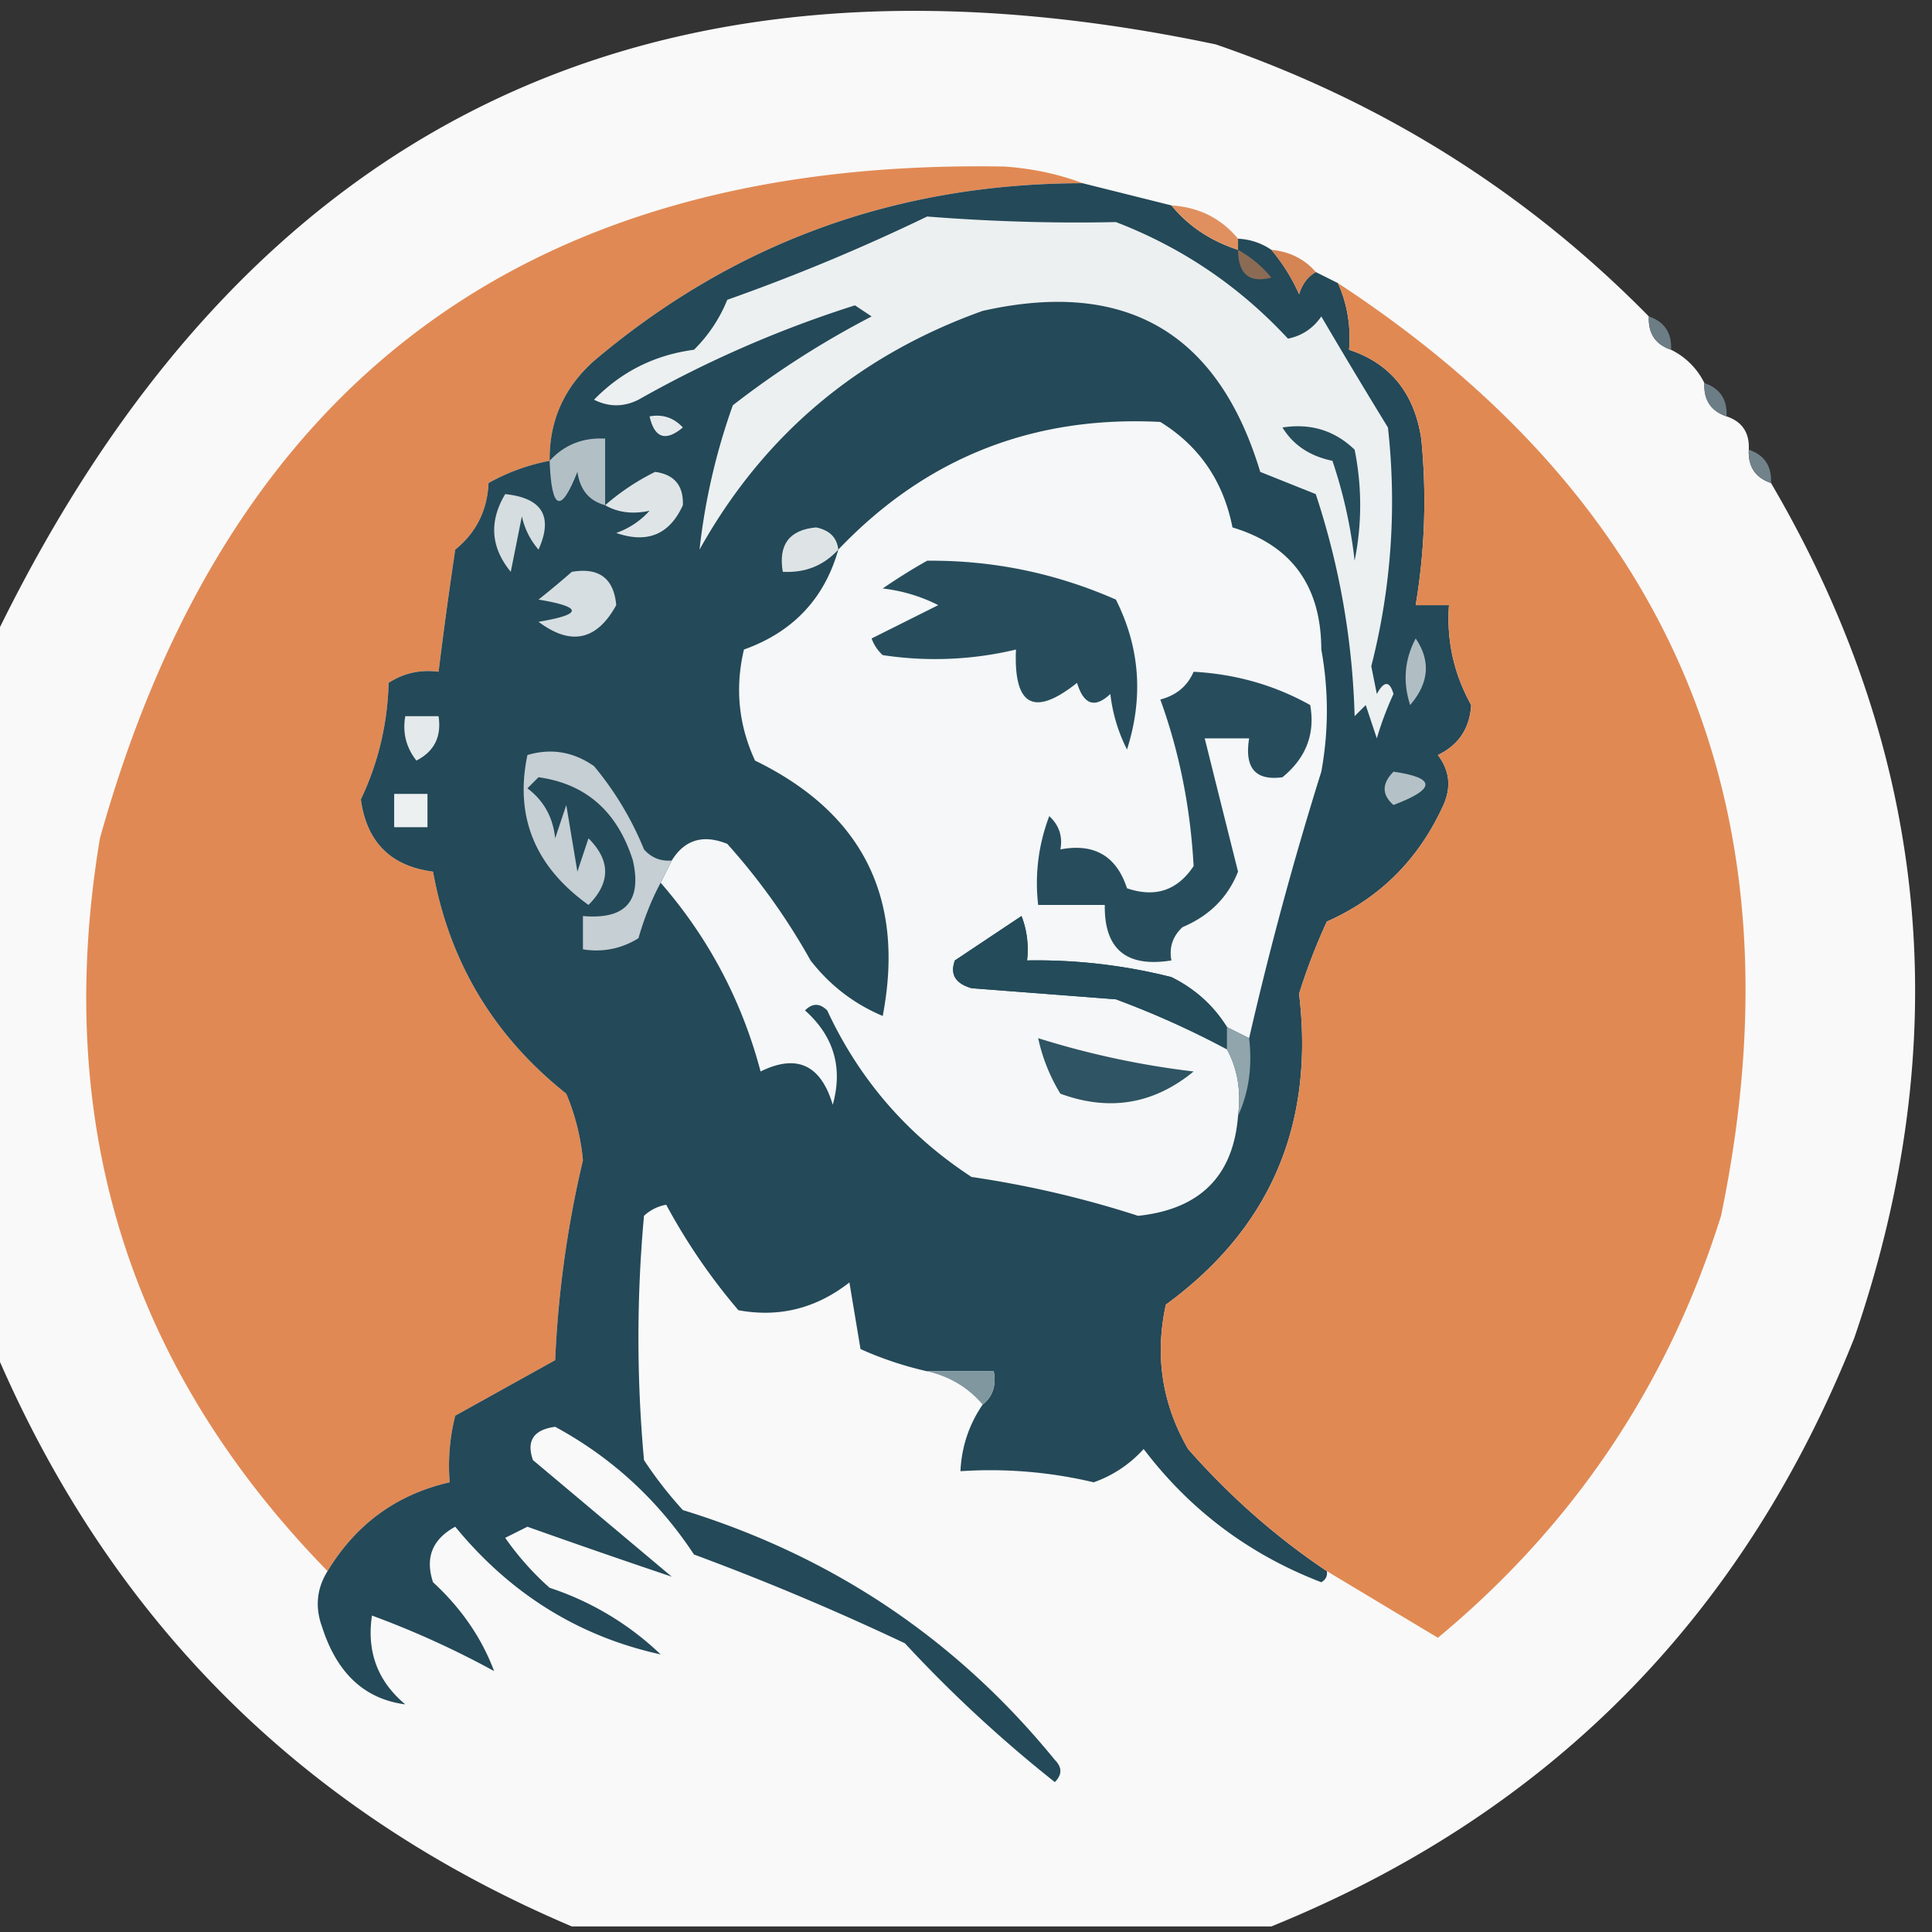
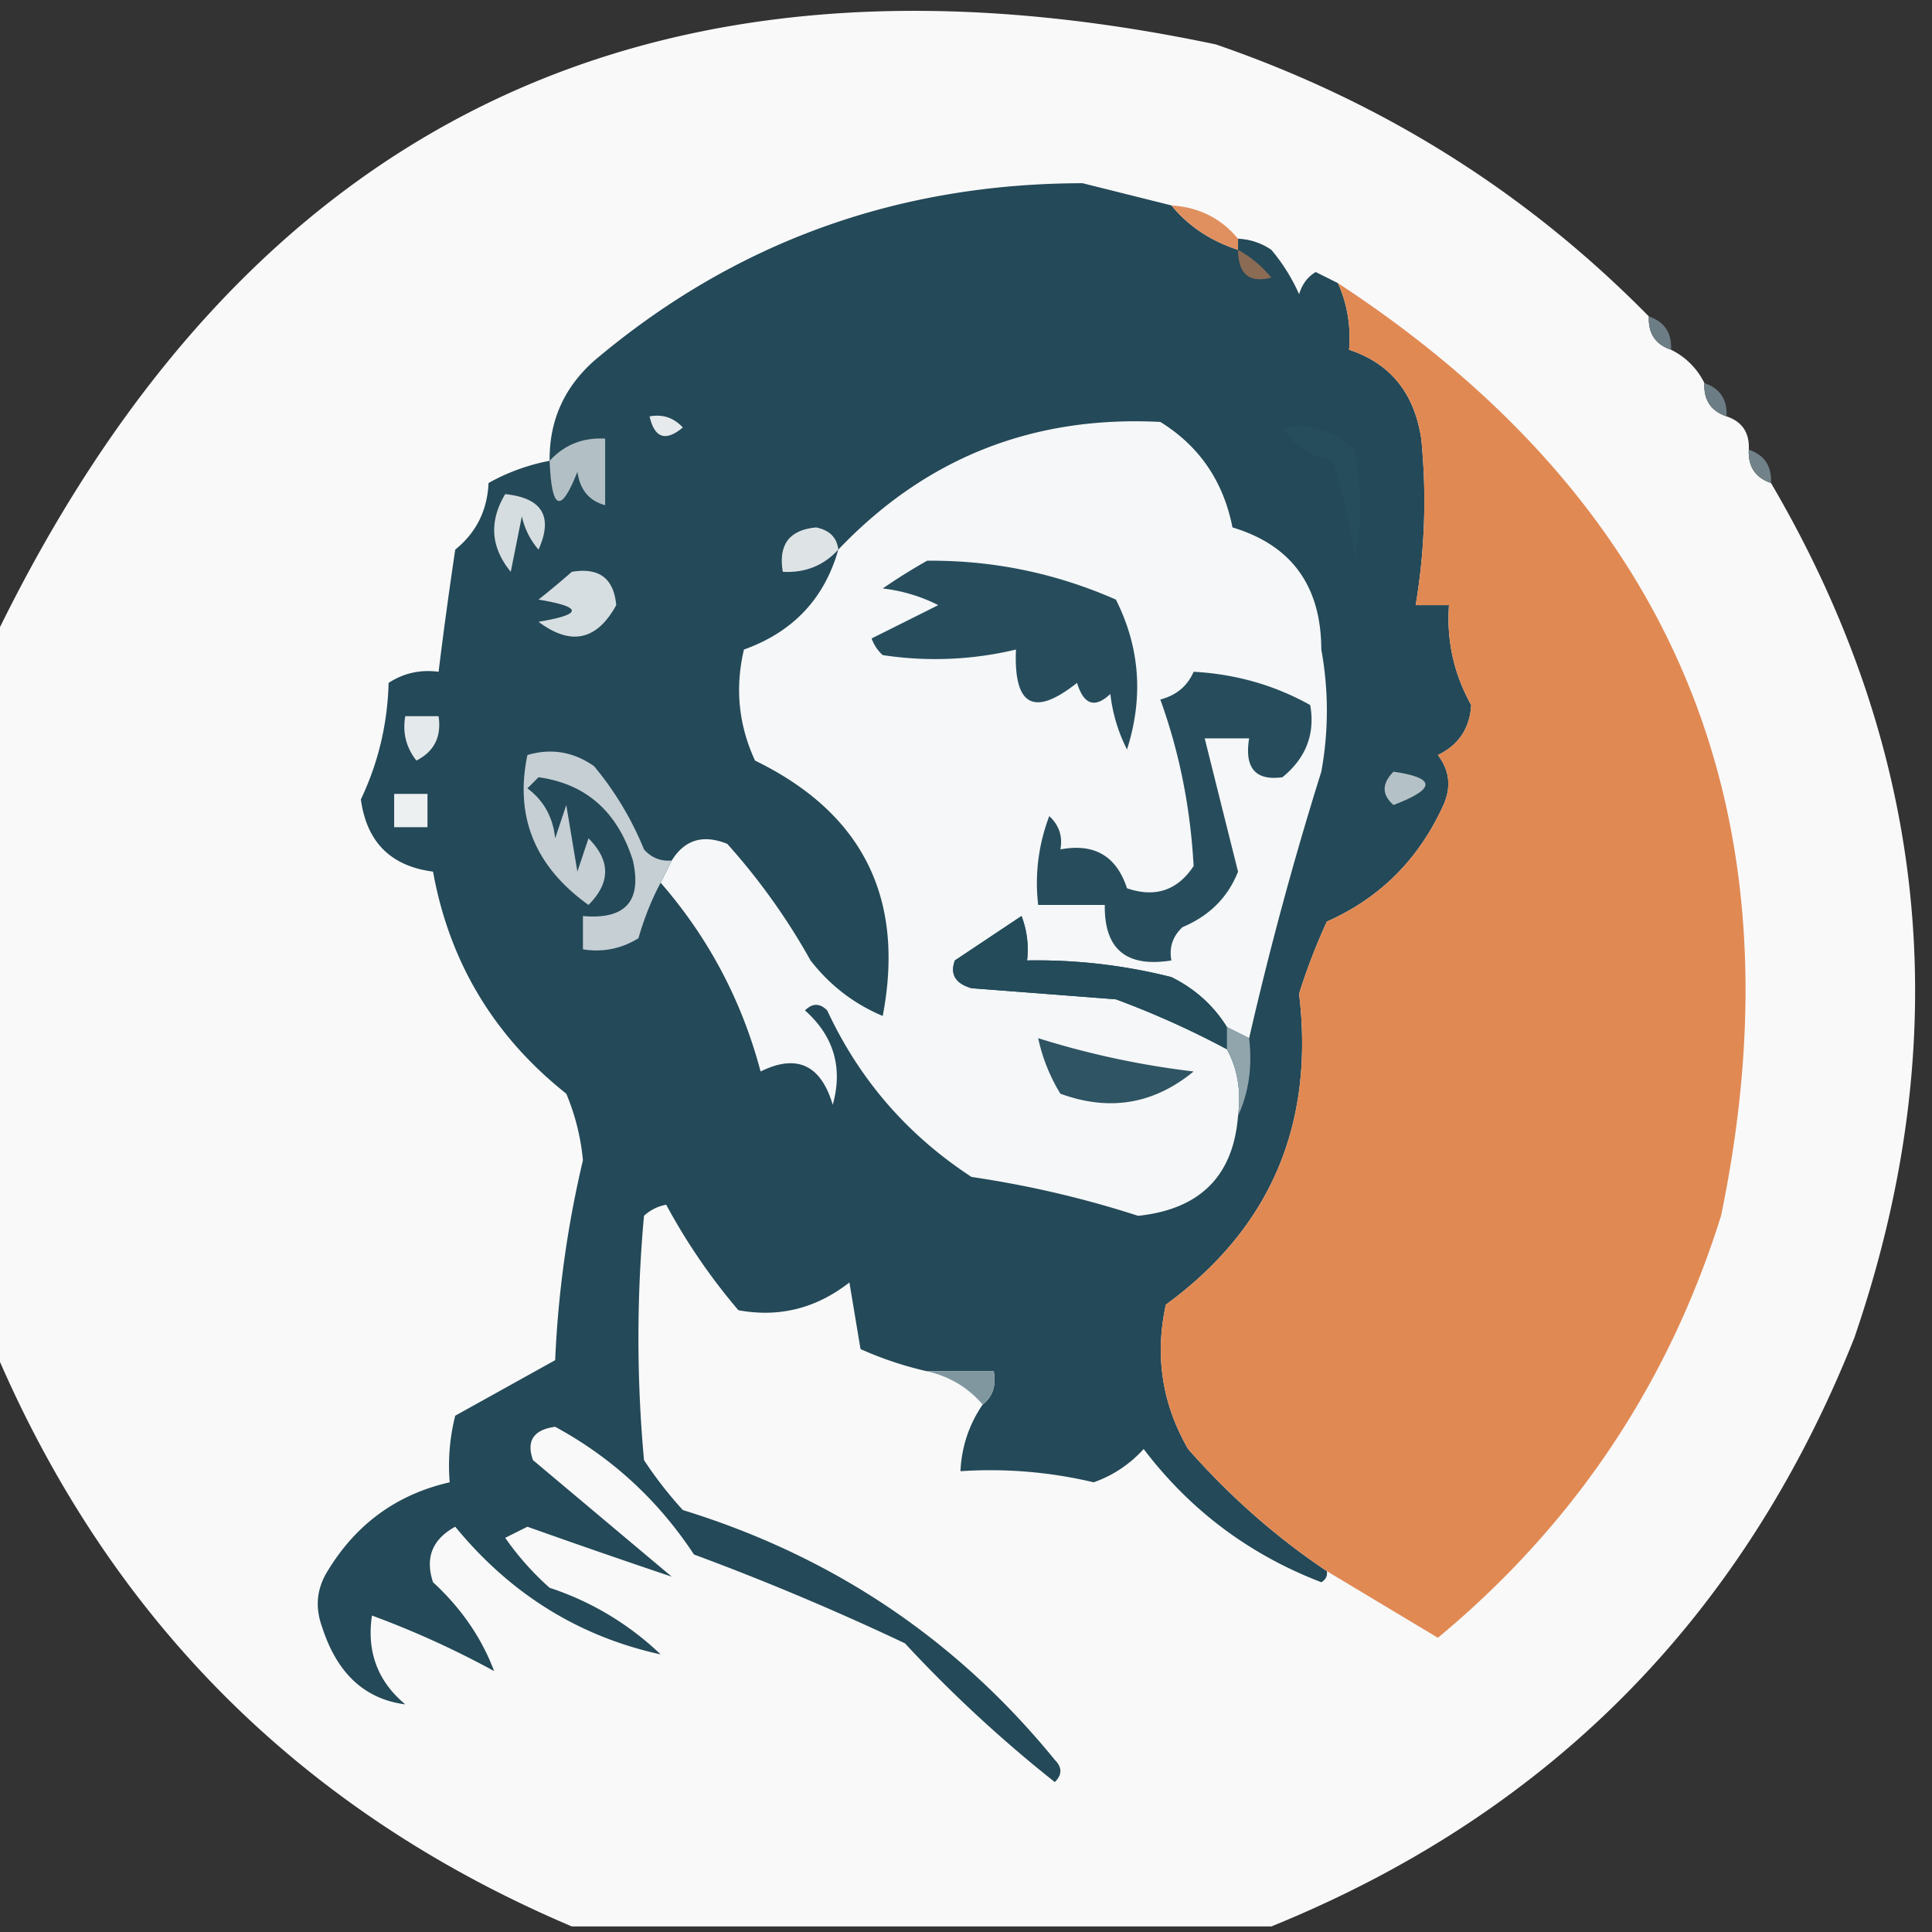
<svg xmlns="http://www.w3.org/2000/svg" width="174" height="174" style="shape-rendering:geometricPrecision;text-rendering:geometricPrecision;image-rendering:optimizeQuality;fill-rule:evenodd;clip-rule:evenodd">
  <rect width="100%" height="100%" fill="#333333" stroke="none" />
  <path fill="#f9f9f9" d="M148.5 28.5q-.11 2.29 2 3a6.54 6.54 0 0 1 3 3q-.11 2.29 2 3t2 3 2 3q21.413 36.54 7.5 77-15.029 37.778-52.5 53h-63Q15 158-.5 121.5v-64Q33.198-12.095 109.5 4q22.533 7.748 39 24.5" style="opacity:1" />
-   <path fill="#e18954" d="M97.5 16.5q-25.13.037-44 16-4.06 3.618-4 9a18.2 18.2 0 0 0-5.5 2q-.17 3.711-3 6a435 435 0 0 0-1.5 11q-2.466-.32-4.5 1-.15 5.553-2.5 10.5.791 5.76 6.5 6.5 2.213 12.225 12 20a20.2 20.2 0 0 1 1.5 6 96 96 0 0 0-2.5 18l-9 5a18.4 18.4 0 0 0-.5 6q-7.142 1.63-11 8Q2.593 113.92 9 75.5 26.193 13.837 90.5 15q3.804.279 7 1.5" style="opacity:1" />
  <path fill="#244958" d="m97.5 16.5 8 2q2.301 2.803 6 4v-1a5.73 5.73 0 0 1 3 1 16.6 16.6 0 0 1 2.5 4q.417-1.374 1.5-2l2 1q1.262 2.82 1 6 5.56 1.835 6.5 8a56.7 56.7 0 0 1-.5 15h3q-.345 4.791 2 9-.198 3.151-3 4.5 1.58 2.082.5 4.5-3.322 7.322-10.5 10.5a54 54 0 0 0-2.5 6.5q2.105 17.695-12 28-1.51 6.917 2 13 5.65 6.414 12.5 11 .098.657-.5 1-9.736-3.744-16-12a10.94 10.94 0 0 1-4.5 3 40.3 40.3 0 0 0-12-1q.156-3.305 2-6 1.356-1.064 1-3h-6a31.7 31.7 0 0 1-6-2l-1-6q-4.502 3.516-10 2.5a54.5 54.5 0 0 1-6.5-9.5 3.94 3.94 0 0 0-2 1 121 121 0 0 0 0 22 36 36 0 0 0 3.5 4.5q20.255 6.237 33.5 22.5 1 1 0 2A120 120 0 0 1 81.5 148a237 237 0 0 0-19-8q-4.84-7.342-12.5-11.5-2.919.394-2 3L60.5 142a781 781 0 0 1-13-4.5l-2 1a25.5 25.5 0 0 0 4 4.5 26.35 26.35 0 0 1 10 6q-11.056-2.425-18.5-11.5-3.098 1.692-2 5 3.817 3.515 5.5 8a82 82 0 0 0-11-5q-.729 4.883 3 8-5.503-.717-7.5-7-.96-2.648.5-5 3.858-6.37 11-8a18.4 18.4 0 0 1 .5-6l9-5a96 96 0 0 1 2.5-18 20.2 20.2 0 0 0-1.5-6q-9.787-7.775-12-20-5.709-.74-6.5-6.5 2.35-4.947 2.5-10.5 2.034-1.32 4.5-1 .678-5.495 1.5-11 2.83-2.289 3-6a18.2 18.2 0 0 1 5.5-2q-.06-5.382 4-9 18.87-15.963 44-16" style="opacity:1" />
-   <path fill="#ecf0f1" d="M83.5 19.5q8.724.683 17 .5 8.943 3.435 15.5 10.5 1.892-.39 3-2a595 595 0 0 0 6 10 59.8 59.8 0 0 1-1.5 21.5l.5 2.5q.981-1.794 1.5 0a29 29 0 0 0-1.5 4l-1-3-1 1a69.6 69.6 0 0 0-3.5-20l-5-2q-5.687-18.847-25-14.5Q71.634 34.032 63 49.5a57.3 57.3 0 0 1 3-13 81.3 81.3 0 0 1 12.5-8l-1.5-1A102.4 102.4 0 0 0 57.5 36q-2 1-4 0 3.698-3.795 9-4.5a13.3 13.3 0 0 0 3-4.5 177 177 0 0 0 18-7.5" style="opacity:1" />
  <path fill="#e0905f" d="M105.5 18.5q3.705.231 6 3v1q-3.699-1.197-6-4" style="opacity:1" />
-   <path fill="#d58453" d="M114.5 22.5q2.48.24 4 2-1.083.626-1.5 2a16.6 16.6 0 0 0-2.5-4" style="opacity:1" />
  <path fill="#8c6b54" d="M111.5 22.5a10.5 10.5 0 0 1 3 2.5q-2.983.78-3-2.5" style="opacity:1" />
  <path fill="#e18953" d="M120.5 25.5q45.707 29.958 34.5 84-7.134 22.769-25.5 38a4806 4806 0 0 1-10-6q-6.85-4.586-12.5-11-3.51-6.083-2-13 14.105-10.305 12-28a54 54 0 0 1 2.5-6.5q7.178-3.178 10.5-10.5 1.08-2.418-.5-4.5 2.802-1.349 3-4.5-2.345-4.209-2-9h-3q1.248-7.47.5-15-.94-6.164-6.5-8 .262-3.18-1-6" style="opacity:1" />
  <path fill="#6c7d86" d="M148.5 28.5q2.11.71 2 3-2.11-.71-2-3m5 6q2.11.71 2 3-2.11-.71-2-3" style="opacity:1" />
  <path fill="#e6eaec" d="M58.5 37.5q1.762-.329 3 1-2.328 1.947-3-1" style="opacity:1" />
  <path fill="#f5f7f8" d="m112.5 93.5-2-1q-1.823-2.925-5-4.5a49.5 49.5 0 0 0-13-1.5 8.4 8.4 0 0 0-.5-4l-6 4q-.684 1.866 1.5 2.5l13 1a80.5 80.5 0 0 1 10 4.5q1.442 2.648 1 6-.633 8.114-9 9a92 92 0 0 0-15-3.5q-8.653-5.652-13-15-1-1-2 0 3.895 3.475 2.5 8.5-1.614-5.409-6.5-3-2.535-9.57-9-17l1-2q1.74-2.815 5-1.5A58.3 58.3 0 0 1 73 86.5q2.61 3.362 6.5 5 3.042-15.914-11.5-23-2.225-4.803-1-10 6.62-2.367 8.5-9 11.78-12.382 29-11.5 5.265 3.254 6.5 9.5 7.974 2.399 8 11a30.5 30.5 0 0 1 0 11 317 317 0 0 0-6.5 24" style="opacity:1" />
  <path fill="#264d5c" d="M115.5 38.5q3.816-.594 6.5 2a25.2 25.2 0 0 1 0 10 43 43 0 0 0-2-9q-3.039-.623-4.5-3" style="opacity:1" />
  <path fill="#b2c0c6" d="M54.5 45.5q-2.146-.57-2.5-3-2.242 5.706-2.5-1 1.98-2.162 5-2z" style="opacity:1" />
  <path fill="#71828a" d="M157.5 40.5q2.11.71 2 3-2.11-.71-2-3" style="opacity:1" />
-   <path fill="#dfe5e7" d="M54.5 45.5a21 21 0 0 1 4.5-3q2.599.351 2.5 3-1.794 3.957-6 2.5a7.3 7.3 0 0 0 3-2q-2.278.496-4-.5" style="opacity:1" />
  <path fill="#d5dde0" d="M45.5 44.5q5.007.525 3 5a6.8 6.8 0 0 1-1.5-3l-1 5q-2.71-3.31-.5-7" style="opacity:1" />
  <path fill="#dee4e6" d="M75.5 49.5q-1.98 2.162-5 2-.623-3.672 3-4 1.82.37 2 2" style="opacity:1" />
  <path fill="#274d5d" d="M83.5 50.5q8.855-.08 17 3.5 3.246 6.463 1 13.5a14.7 14.7 0 0 1-1.5-5q-2.093 1.972-3-1-5.823 4.63-5.5-3a31.3 31.3 0 0 1-12 .5 3.65 3.65 0 0 1-1-1.5l6-3a14.7 14.7 0 0 0-5-1.5 51 51 0 0 1 4-2.5" style="opacity:1" />
  <path fill="#d6dee1" d="M51.5 51.5q3.672-.623 4 3-2.625 4.78-7 1.5 6-1 0-2a82 82 0 0 0 3-2.5" style="opacity:1" />
-   <path fill="#b0bec4" d="M127.5 57.5q2.06 3.026-.5 6-1.017-3.147.5-6" style="opacity:1" />
  <path fill="#274d5d" d="M107.5 60.5q5.702.314 10.5 3 .687 3.894-2.5 6.5-3.651.5-3-3.5h-4a7619 7619 0 0 0 3 12q-1.364 3.47-5 5-1.329 1.238-1 3-6.09.978-6-5h-6a16.9 16.9 0 0 1 1-8q1.329 1.238 1 3 4.575-.865 6 3.5 3.807 1.3 6-2-.432-7.91-3-15 2.163-.565 3-2.5" style="opacity:1" />
  <path fill="#e4e9eb" d="M36.5 64.5h3q.417 2.77-2 4-1.393-1.783-1-4" style="opacity:1" />
  <path fill="#c5cfd4" d="m60.5 77.5-1 2q-1.209 2.246-2 5-2.318 1.428-5 1v-3q5.734.5 4.5-5-2.084-6.605-8.5-7.5l-1 1q2.201 1.645 2.5 4.5l1-3 1 6 1-3q3 3 0 6-7.24-5.191-5.5-13.5 3.203-.952 6 1a28.4 28.4 0 0 1 4.5 7.5q1.005 1.128 2.5 1" style="opacity:1" />
  <path fill="#ecf0f1" d="M35.5 71.5h3v3h-3z" style="opacity:1" />
  <path fill="#b4c2c7" d="M125.5 69.5q5.758.825 0 3-1.593-1.387 0-3" style="opacity:1" />
  <path fill="#234b5a" d="M110.5 92.5v2a80.5 80.5 0 0 0-10-4.5l-13-1q-2.184-.634-1.5-2.5l6-4a8.4 8.4 0 0 1 .5 4q6.595-.113 13 1.5 3.177 1.575 5 4.5" style="opacity:1" />
  <path fill="#2f5463" d="M93.5 93.5a76.7 76.7 0 0 0 14 3q-5.391 4.425-12 2a16 16 0 0 1-2-5" style="opacity:1" />
  <path fill="#91a5ad" d="m110.5 92.5 2 1q.453 3.84-1 7 .442-3.352-1-6z" style="opacity:1" />
  <path fill="#8097a0" d="M83.5 123.5h6q.356 1.936-1 3-1.953-2.292-5-3" style="opacity:1" />
</svg>